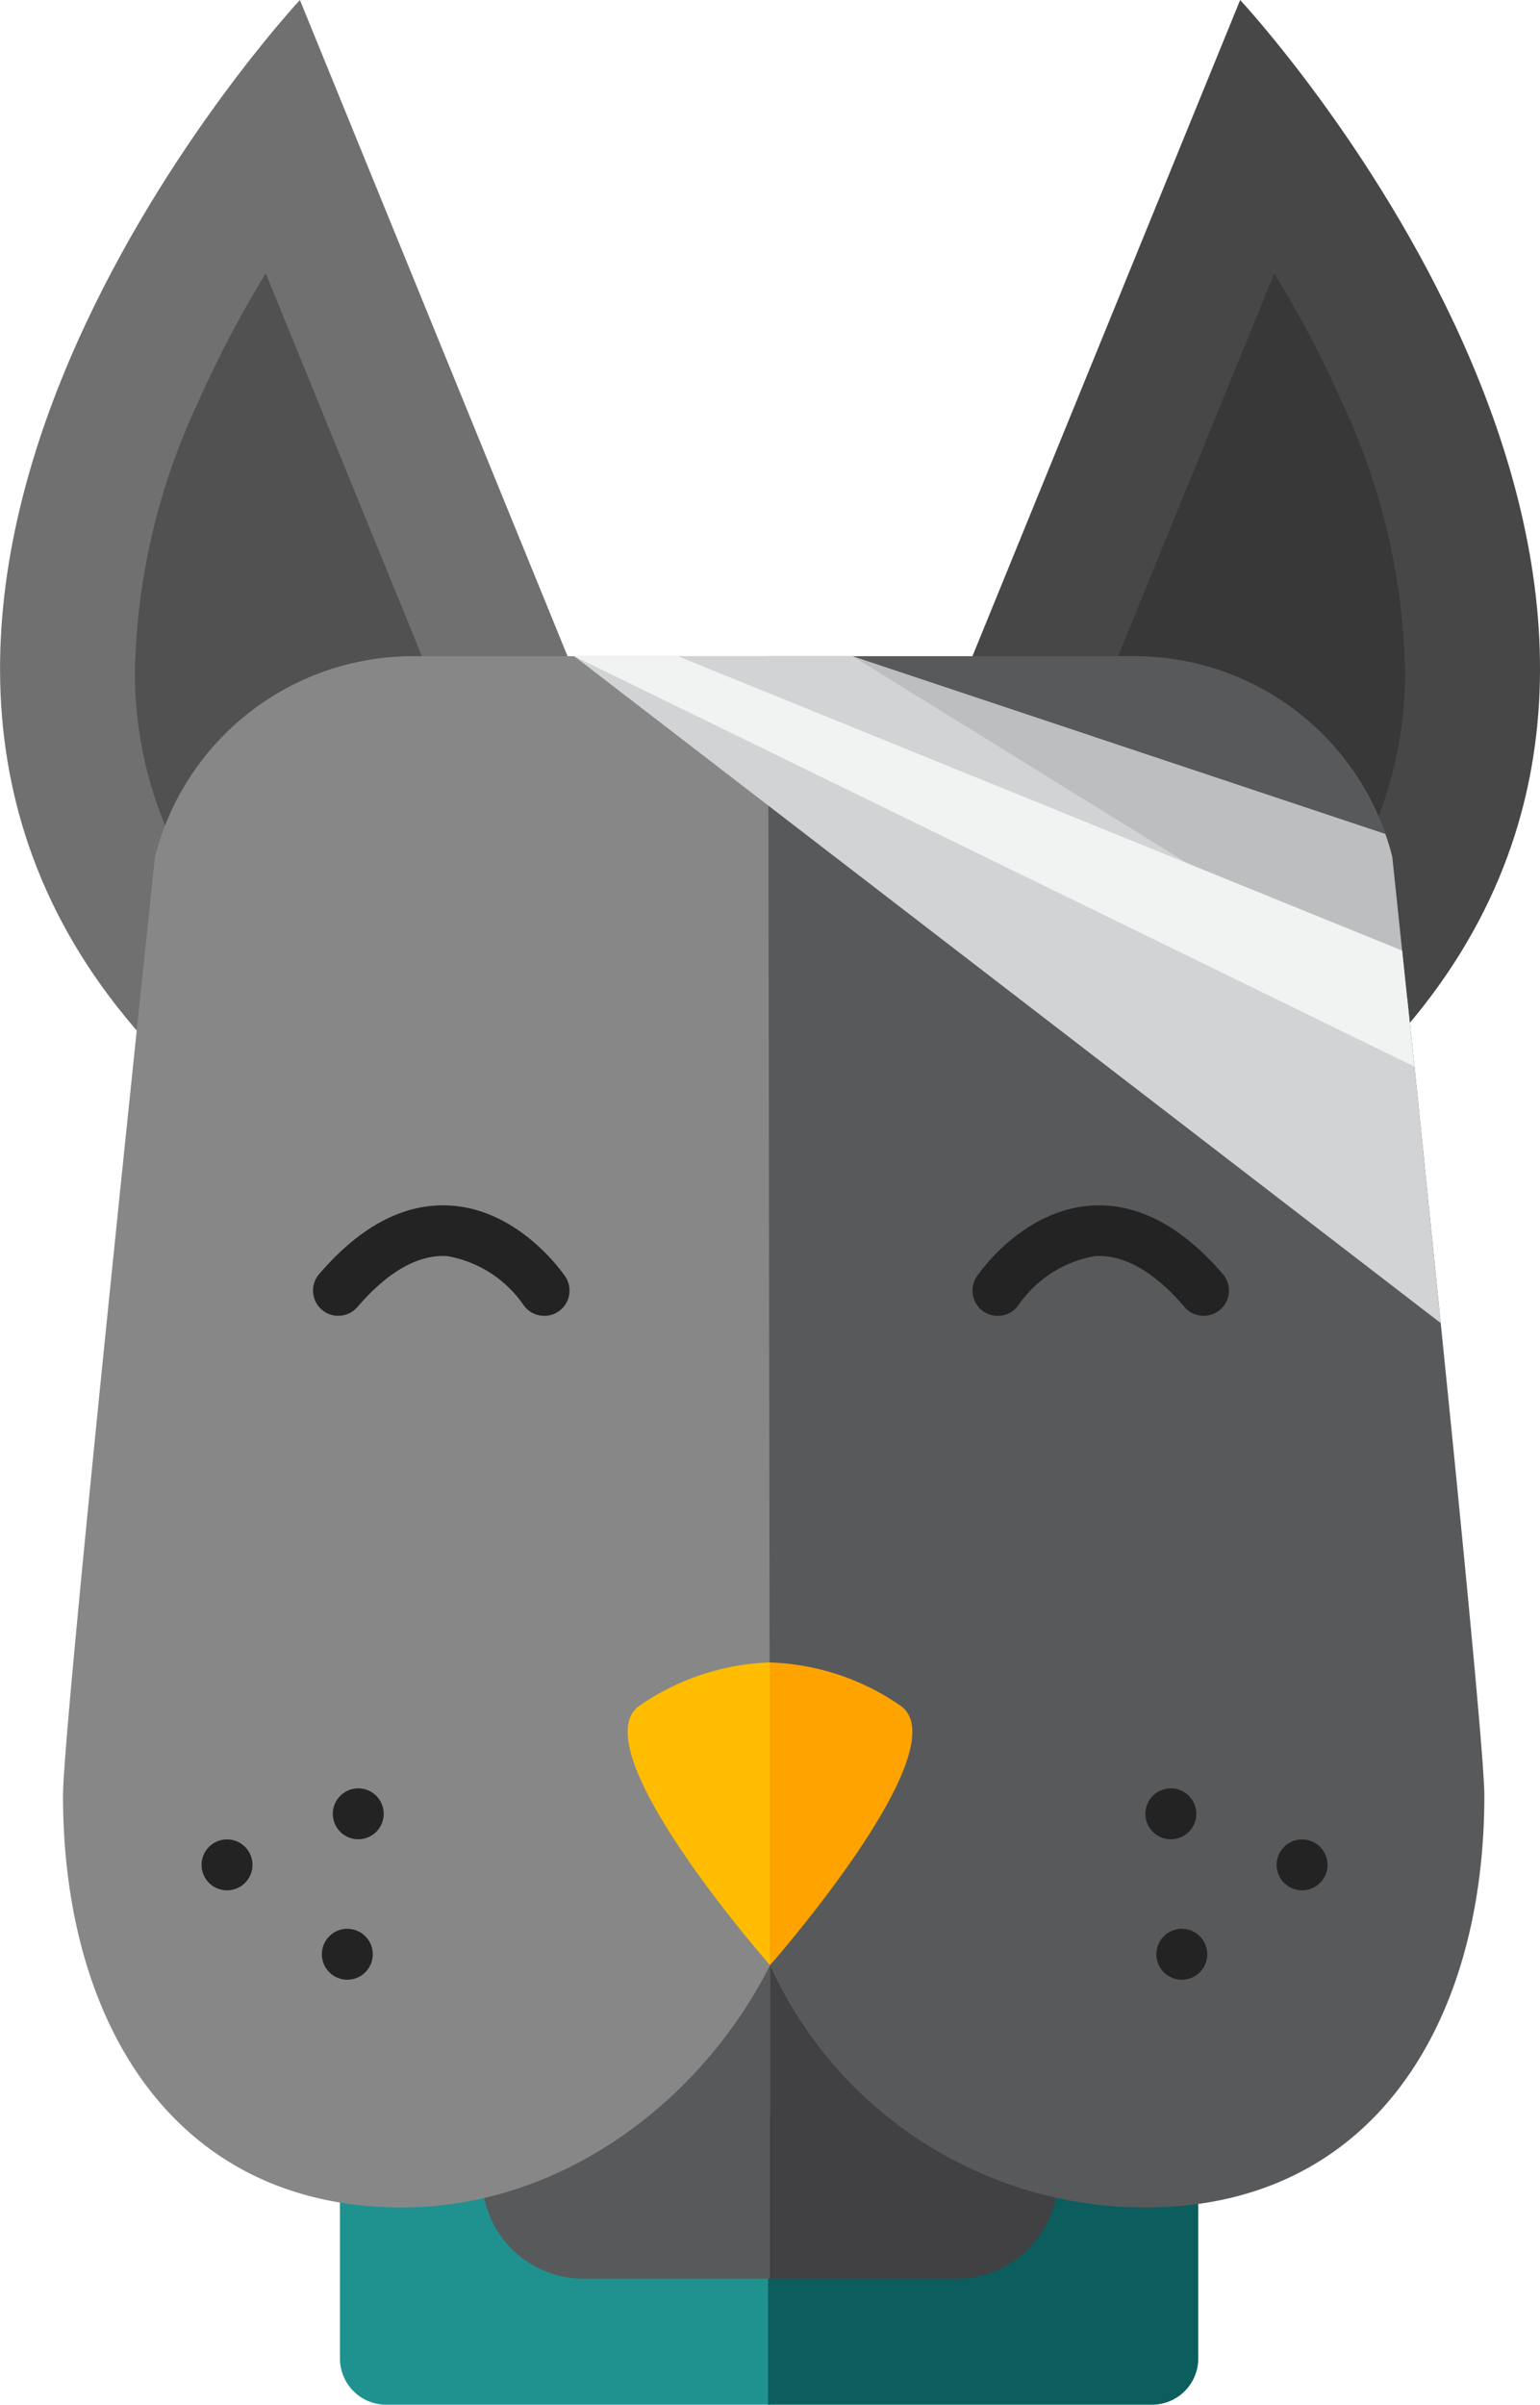
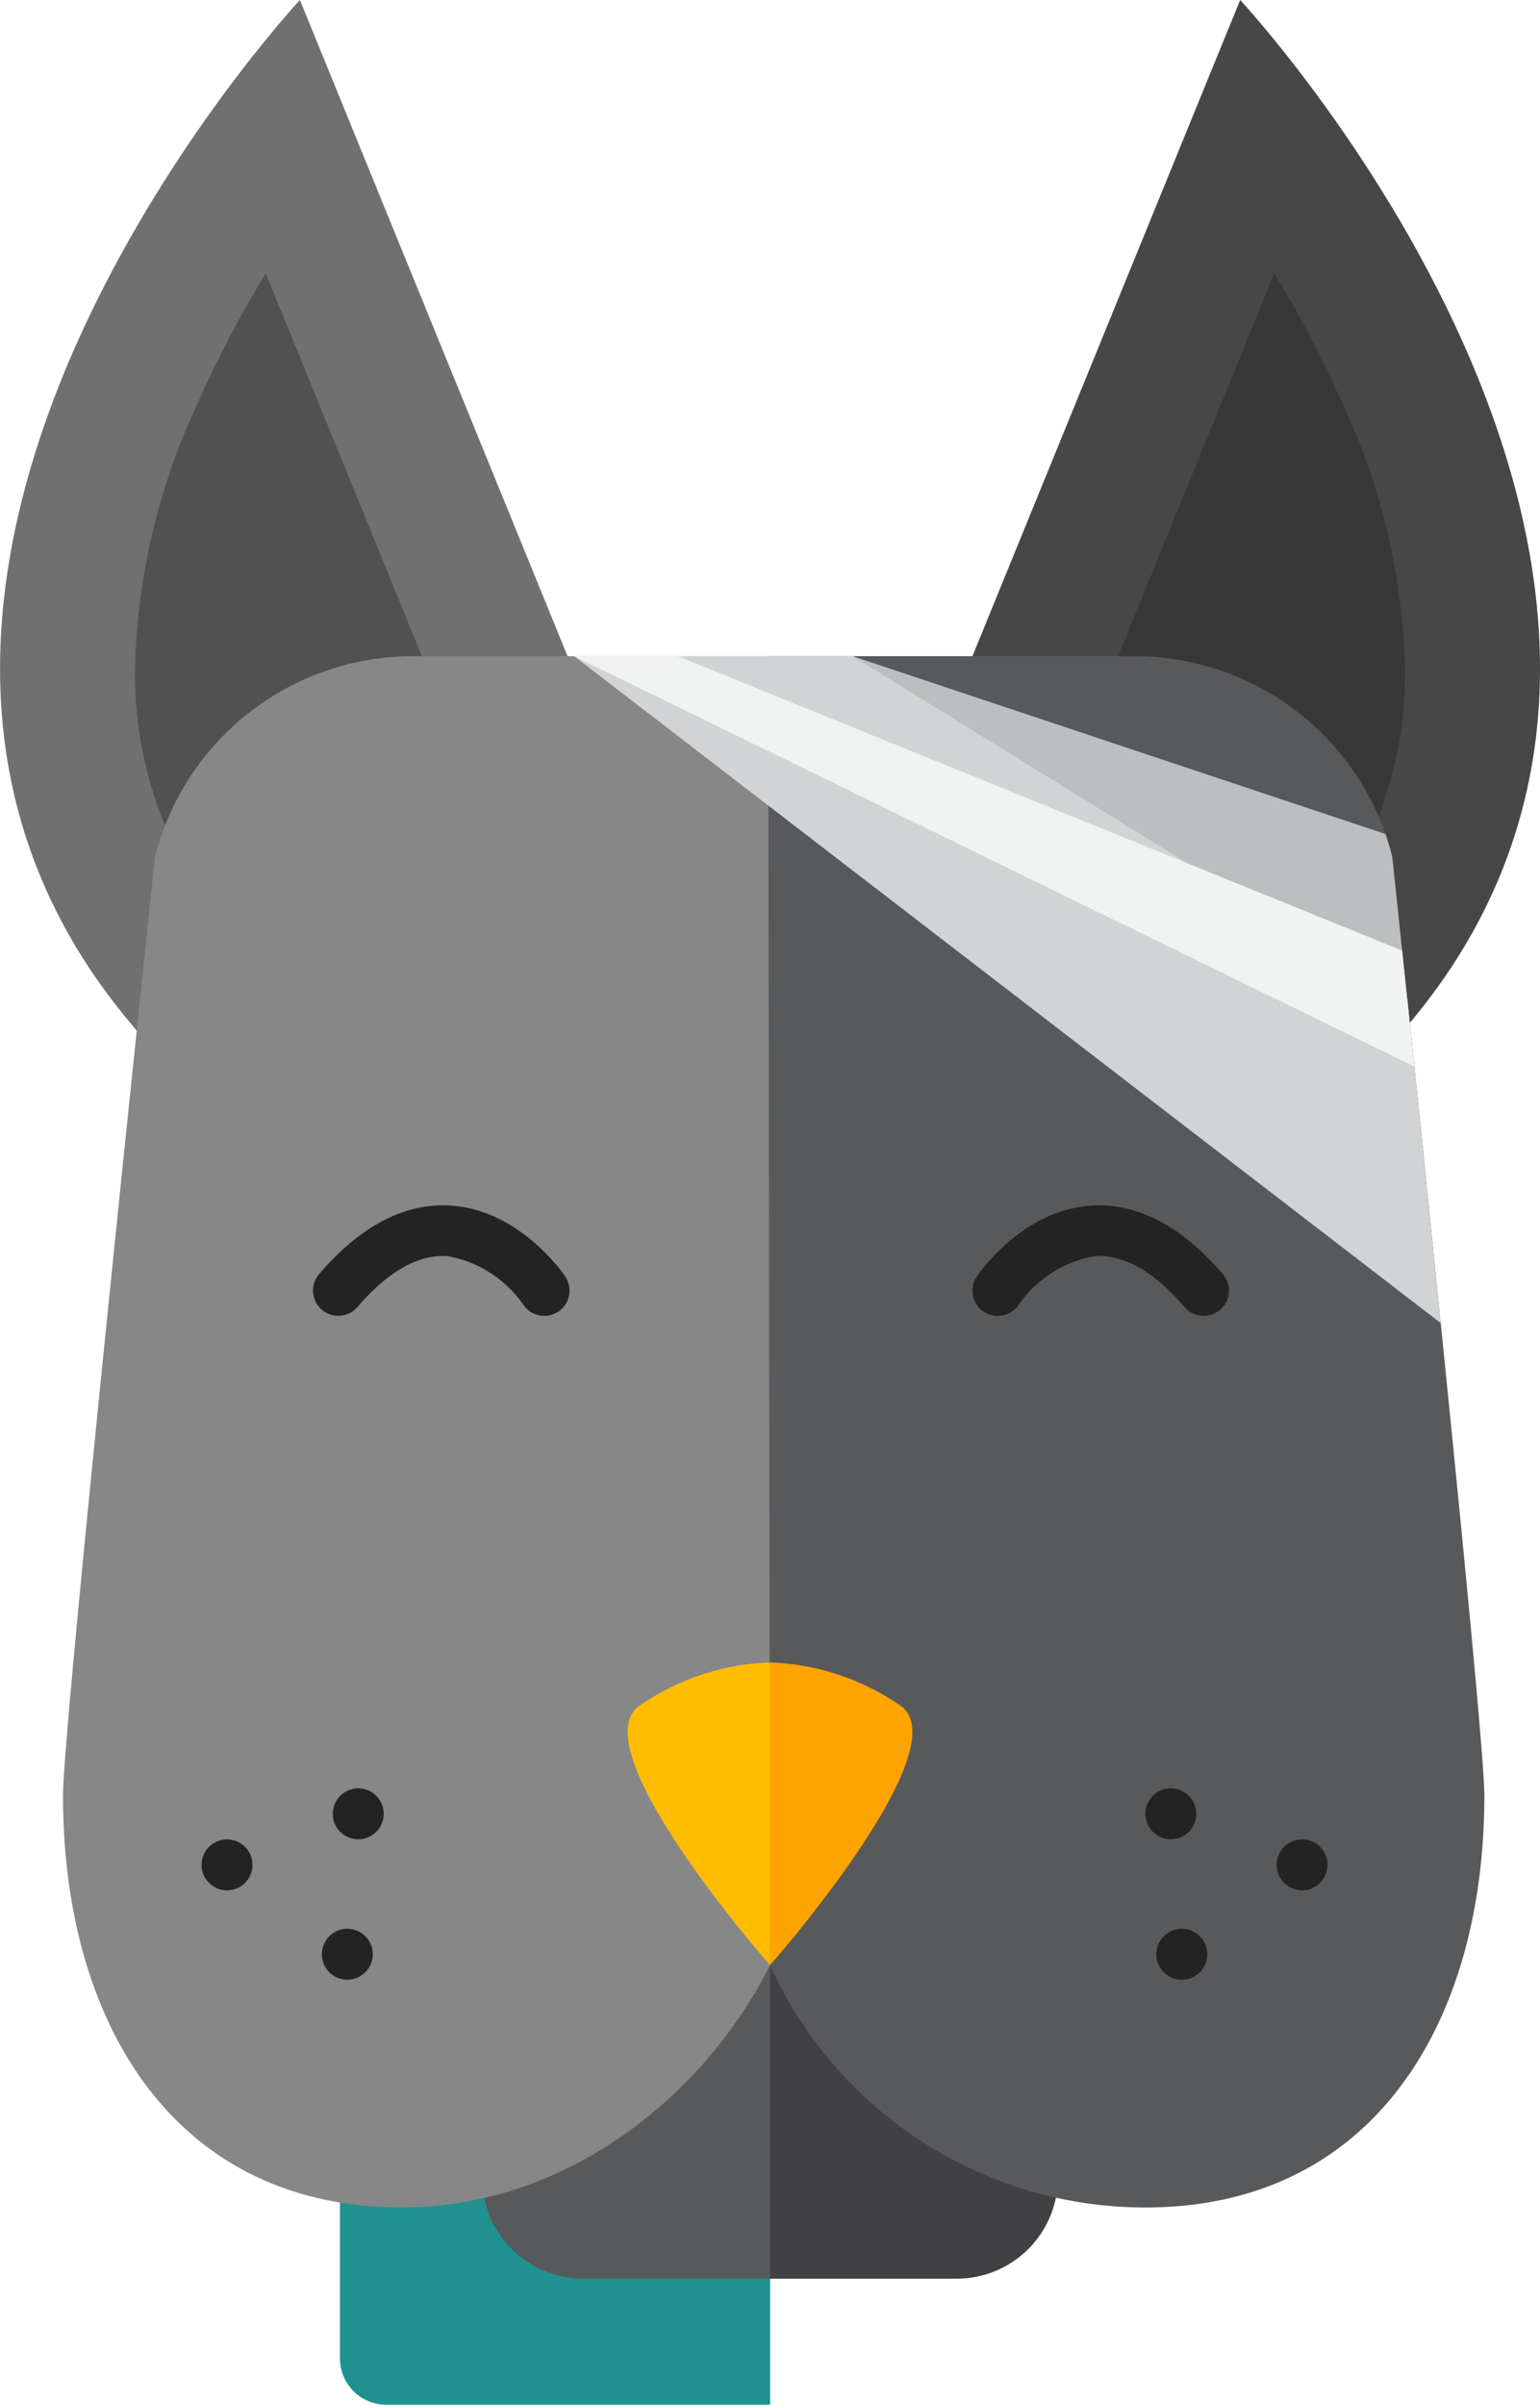
<svg xmlns="http://www.w3.org/2000/svg" width="66.559" height="103.9" viewBox="0 0 66.559 103.9">
  <defs>
    <style>.a{fill:#707070;}.b{fill:#1f9290;}.c{fill:#0b5e5d;}.d{fill:#515151;}.e{fill:#58595b;}.f{fill:#878787;}.g{fill:#474747;}.h{fill:#383838;}.i{fill:#414042;}.j{fill:#ffbc00;}.k{fill:#ffa300;}.l{fill:#232323;}.m{fill:#bcbec0;}.n{fill:#d1d3d4;}.o{fill:#f1f2f2;}</style>
  </defs>
  <g transform="translate(-358.538 -245.008)">
    <path class="a" d="M383.39,274.149,371.5,245.008s-23.157,24.829-7.562,43.918S383.39,274.149,383.39,274.149Z" transform="translate(0)" />
    <path class="b" d="M0,0H18.594a0,0,0,0,1,0,0V12.5a0,0,0,0,1,0,0H2a2,2,0,0,1-2-2V0A0,0,0,0,1,0,0Z" transform="translate(373.231 336.408)" />
-     <path class="c" d="M0,0H18.594a0,0,0,0,1,0,0V10.5a2,2,0,0,1-2,2H0a0,0,0,0,1,0,0V0A0,0,0,0,1,0,0Z" transform="translate(391.733 336.408)" />
    <path class="d" d="M370.331,284.537c-.482-.2-1.839-.962-4.018-3.628a17.277,17.277,0,0,1-4.082-11.132,28.608,28.608,0,0,1,2.714-11.681,48.481,48.481,0,0,1,2.94-5.608l7.377,18.076a57.166,57.166,0,0,1-1.413,6.537C372.34,282.42,370.822,284.106,370.331,284.537Z" transform="translate(2.137 4.33)" />
    <path class="e" d="M0,0H12.443a0,0,0,0,1,0,0V20.409a0,0,0,0,1,0,0H4.374A4.374,4.374,0,0,1,0,16.035V0A0,0,0,0,1,0,0Z" transform="translate(379.375 323.053)" />
    <path class="f" d="M390.821,262.965v56.556c-2.927,5.818-8.953,10.468-15.909,10.468-9.832,0-14.649-7.969-14.649-17.8,0-3.074,3.974-40.544,3.974-40.544a11.5,11.5,0,0,1,11.155-8.681Z" transform="translate(0.998 10.396)" />
    <path class="g" d="M384.953,274.149l11.893-29.141s23.157,24.829,7.562,43.918S384.953,274.149,384.953,274.149Z" transform="translate(15.292)" />
    <path class="h" d="M393.68,284.537c-.491-.431-2.008-2.117-3.518-7.437a57.433,57.433,0,0,1-1.415-6.537l7.377-18.076a48.481,48.481,0,0,1,2.94,5.608,28.611,28.611,0,0,1,2.716,11.681,17.285,17.285,0,0,1-4.082,11.132C395.517,283.576,394.16,284.335,393.68,284.537Z" transform="translate(17.489 4.33)" />
    <path class="i" d="M4.374,0h8.069a0,0,0,0,1,0,0V20.409a0,0,0,0,1,0,0H0a0,0,0,0,1,0,0V4.374A4.374,4.374,0,0,1,4.374,0Z" transform="translate(404.262 343.463) rotate(180)" />
    <path class="e" d="M410.518,312.19c0,9.831-4.819,17.8-14.649,17.8a17.8,17.8,0,0,1-16.224-10.468l-.071-50.431v-.4l0-1.266,0-3.087,0-1.375h15.823a11.508,11.508,0,0,1,10.667,7.19c.066.161.128.324.183.489.117.325.218.66.3,1l.11,1.044c.112,1.053.3,2.845.535,5.1.13,1.23.273,2.6.425,4.064.079.786.164,1.6.251,2.43q.052.5.1,1.015c.027.265.055.534.084.8l.009.1q.043.412.085.829c0,.028.006.055.008.082.03.284.058.57.088.857.036.344.073.69.106,1.041.046.442.09.887.136,1.333q.073.715.147,1.435C409.593,301.208,410.518,310.706,410.518,312.19Z" transform="translate(12.174 10.396)" />
    <path class="j" d="M381.872,303.58s-8.191-9.3-5.672-11.19a10.523,10.523,0,0,1,5.672-1.89Z" transform="translate(9.947 26.337)" />
    <path class="k" d="M379.616,303.58s8.19-9.3,5.67-11.19a10.519,10.519,0,0,0-5.67-1.89Z" transform="translate(12.203 26.337)" />
    <path class="l" d="M369.85,295.046a1.1,1.1,0,1,1-1.1-1.1A1.1,1.1,0,0,1,369.85,295.046Z" transform="translate(5.272 28.331)" />
    <path class="l" d="M366.257,296.444a1.1,1.1,0,1,1-1.1-1.1A1.1,1.1,0,0,1,366.257,296.444Z" transform="translate(3.193 29.139)" />
    <path class="l" d="M369.551,298.889a1.1,1.1,0,1,1-1.1-1.1A1.1,1.1,0,0,1,369.551,298.889Z" transform="translate(5.098 30.556)" />
    <path class="l" d="M389.891,295.046a1.1,1.1,0,1,0,1.1-1.1A1.1,1.1,0,0,0,389.891,295.046Z" transform="translate(18.151 28.331)" />
    <path class="l" d="M393.483,296.444a1.1,1.1,0,1,0,1.1-1.1A1.1,1.1,0,0,0,393.483,296.444Z" transform="translate(20.231 29.139)" />
    <path class="l" d="M390.191,298.889a1.1,1.1,0,1,0,1.1-1.1A1.1,1.1,0,0,0,390.191,298.889Z" transform="translate(18.325 30.556)" />
    <path class="l" d="M395.152,282.765a1.091,1.091,0,0,1-.829-.381c-1.315-1.533-2.618-2.274-3.867-2.2a5.051,5.051,0,0,0-3.3,2.1,1.091,1.091,0,0,1-1.813-1.216c.079-.118,1.964-2.886,4.971-3.066,1.969-.118,3.878.878,5.665,2.962a1.09,1.09,0,0,1-.827,1.8Z" transform="translate(15.412 19.096)" />
    <path class="l" d="M377.1,282.765a1.089,1.089,0,0,1-.906-.482h0a5.051,5.051,0,0,0-3.3-2.1c-1.254-.069-2.552.671-3.867,2.2a1.091,1.091,0,1,1-1.656-1.421c1.787-2.084,3.693-3.079,5.664-2.962,3.008.18,4.893,2.948,4.972,3.066a1.091,1.091,0,0,1-.906,1.7Z" transform="translate(4.96 19.096)" />
    <path class="m" d="M410.689,281.857c-3.706-1.592-18.485-9.361-28.042-14.43-4.874-2.582-8.392-4.462-8.392-4.462h12.036l23.022,7.68c.117.325.218.66.3,1l.11,1.044c.112,1.053.3,2.845.535,5.1C410.394,279.023,410.537,280.393,410.689,281.857Z" transform="translate(9.099 10.396)" />
    <path class="n" d="M411.707,291.779l-37.451-28.814h12.035l23.973,14.828c.13,1.232.273,2.6.425,4.064.081.786.166,1.6.251,2.43q.052.5.1,1.015c.027.265.055.534.084.8l.009.1q.043.412.085.829c0,.028.006.055.008.082.03.284.058.57.088.857.036.344.073.69.106,1.041.044.442.09.887.136,1.333Q411.633,291.059,411.707,291.779Z" transform="translate(9.1 10.396)" />
    <path class="o" d="M378.739,262.965l31.3,12.718.524,5.011-36.312-17.729Z" transform="translate(9.099 10.396)" />
  </g>
</svg>